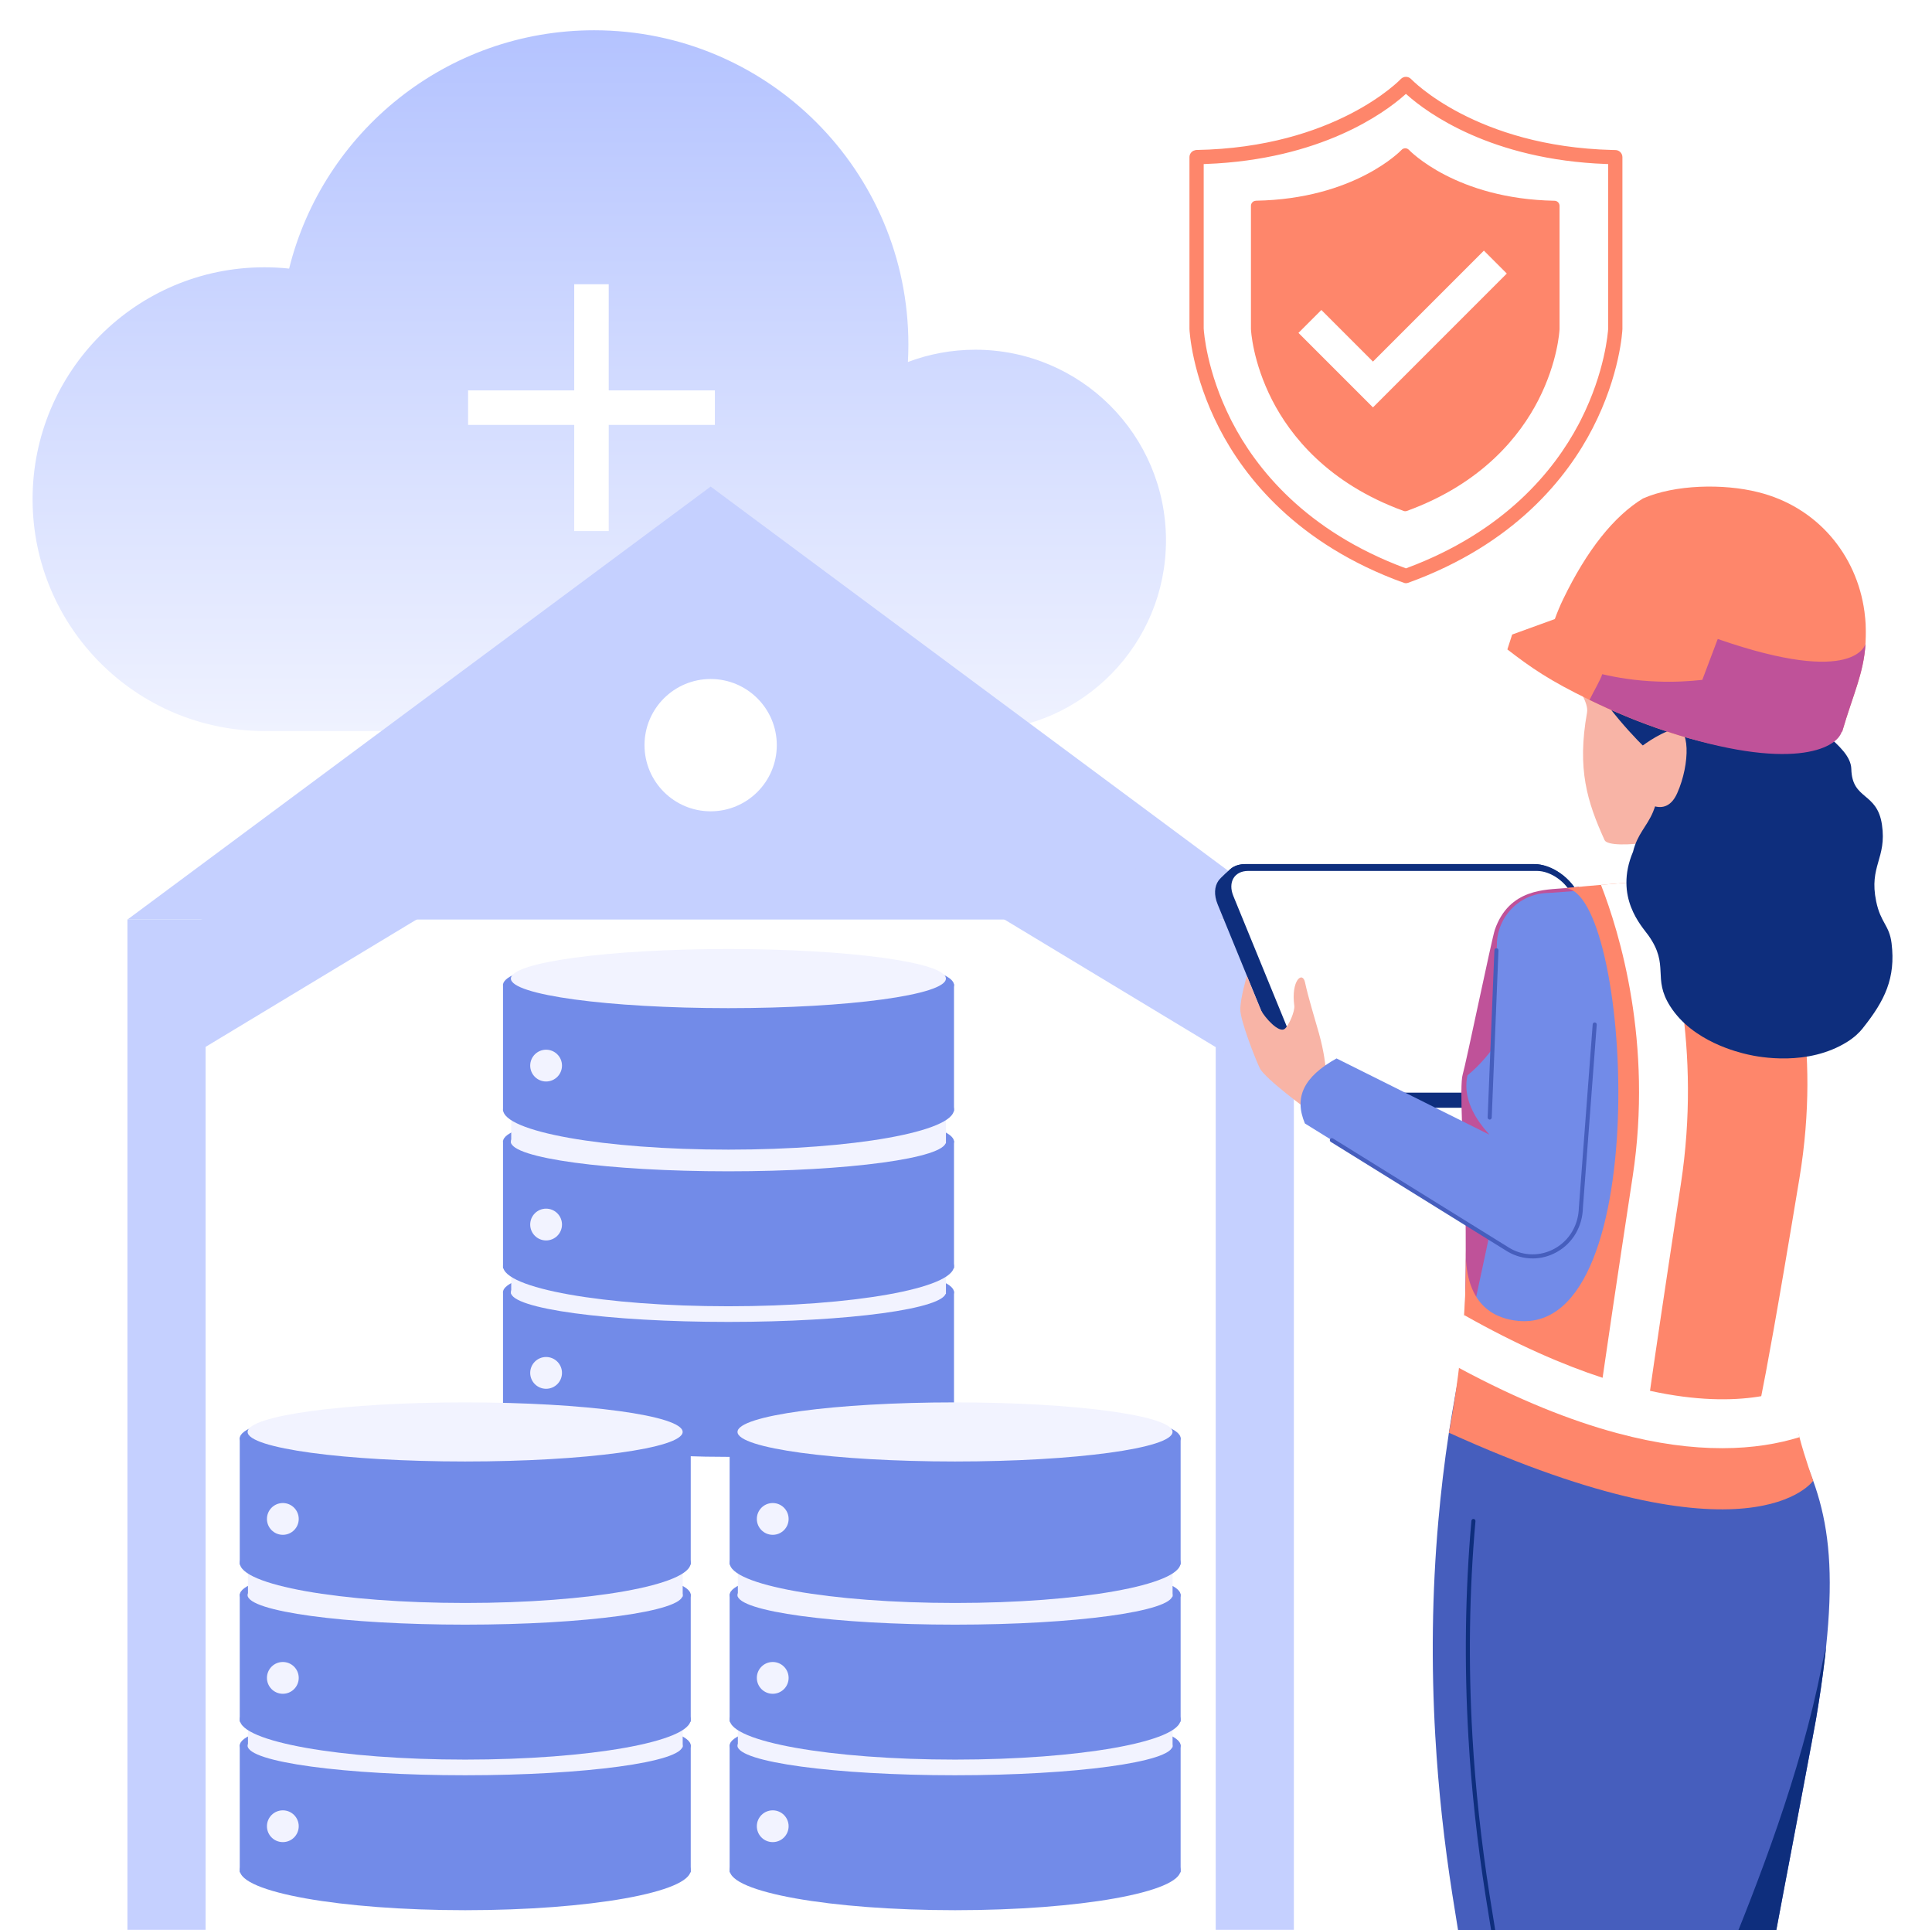
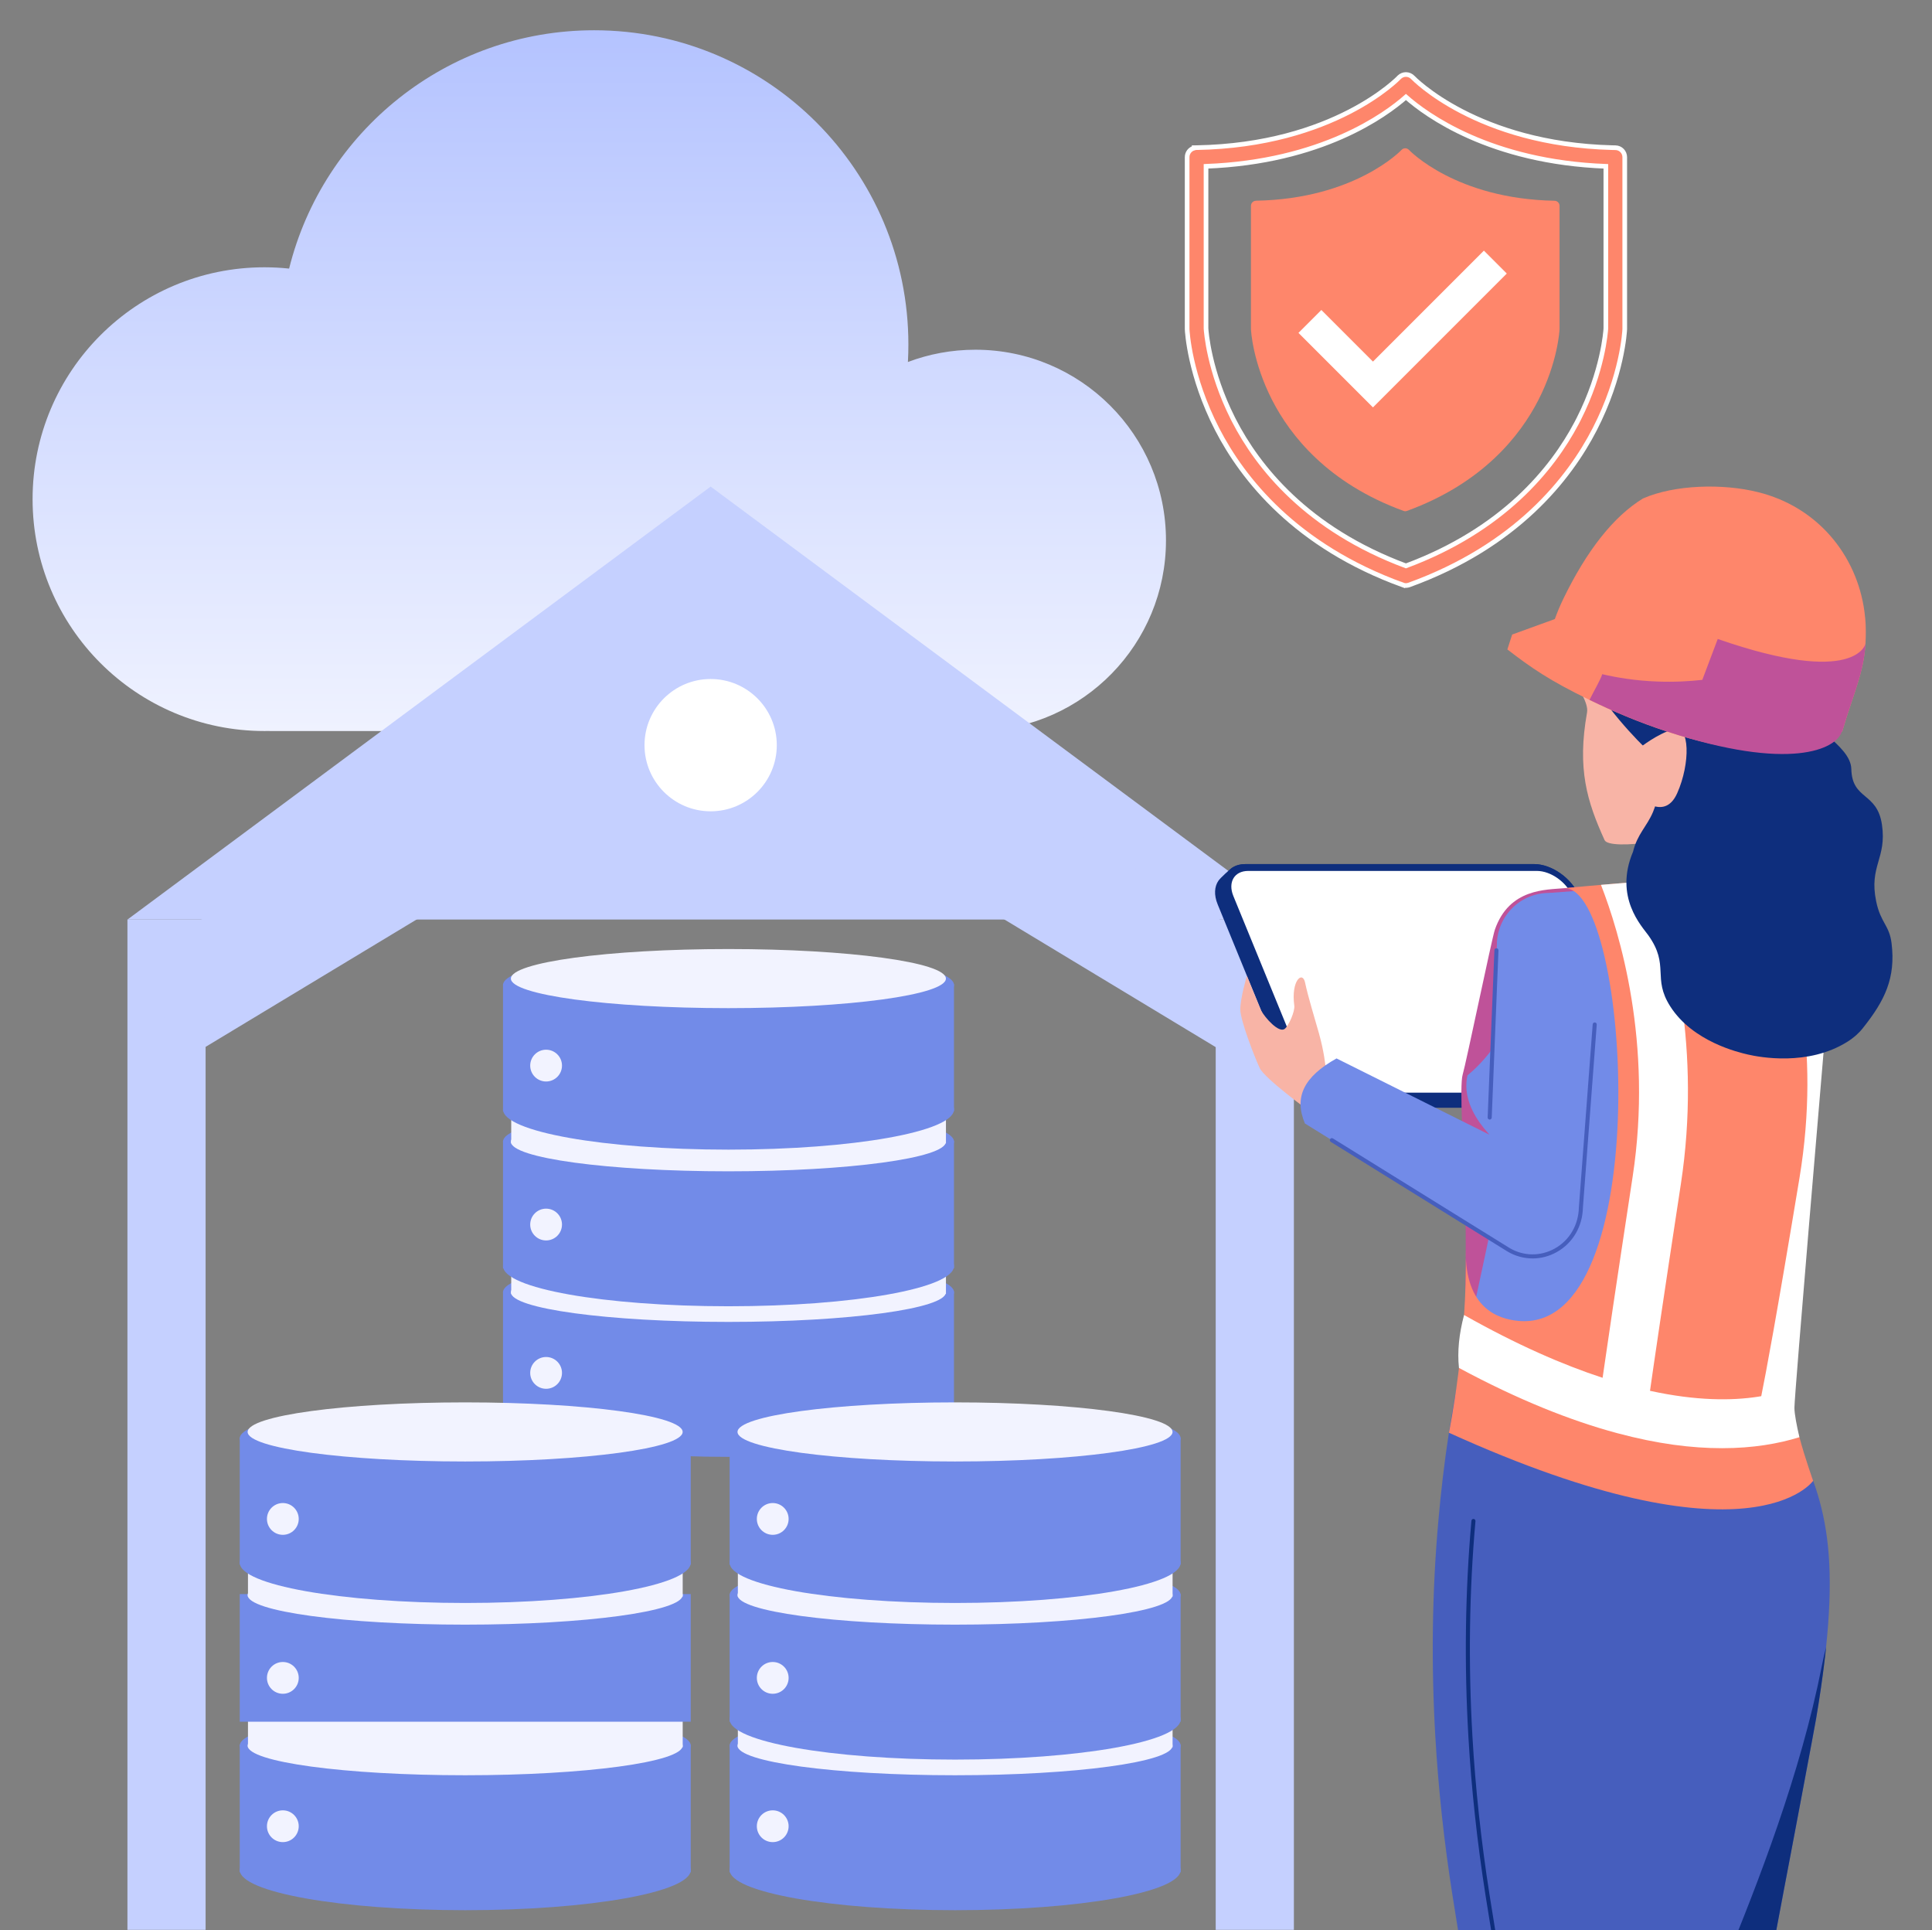
<svg xmlns="http://www.w3.org/2000/svg" fill="none" viewBox="0 0 830 829" height="829" width="830">
  <rect x="0" y="0" width="830" height="829" fill="#808080" stroke="none" />
  <g clip-path="url(#clip0_1779_13)">
-     <rect fill="white" height="829" width="830" />
    <path fill="url(#paint0_linear_1779_13)" d="M255.241 13C329.803 13 390.249 73.445 390.249 148.007C390.249 150.519 390.177 153.016 390.042 155.494C399.051 152.085 408.818 150.22 419.021 150.22C464.247 150.22 500.91 186.883 500.91 232.109C500.91 276.595 465.437 312.795 421.234 313.968V313.999H115.809V313.974C115.073 313.99 114.335 314 113.596 314C58.591 314 14 269.41 14 214.405C14 159.4 58.591 114.81 113.596 114.81C117.181 114.81 120.721 115 124.208 115.369C138.804 56.576 191.933 13 255.241 13Z" />
    <rect fill="#C5D0FF" transform="matrix(-1 0 0 1 555.859 394.98)" height="433.954" width="33.58" />
    <rect fill="#C5D0FF" transform="matrix(-1 0 0 1 88.325 394.98)" height="433.954" width="33.58" />
    <path fill="#C5D0FF" d="M305.303 209L54.759 394.98H555.846L305.303 209Z" />
    <rect fill="#C5D0FF" transform="matrix(-0.856 -0.517 -0.517 0.856 553.342 412.719)" height="47.785" width="120.51" />
    <rect fill="#C5D0FF" transform="rotate(-31.114 56.031 413.346)" height="47.785" width="120.51" y="413.346" x="56.031" />
    <circle fill="white" transform="matrix(-1 0 0 1 333.715 291.658)" r="28.414" cy="28.414" cx="28.414" />
    <path fill="#728BE8" d="M312.973 569.591C259.474 569.591 216.105 563.081 216.105 555.049C216.105 547.018 259.474 540.508 312.973 540.508C366.471 540.508 409.84 547.018 409.84 555.049C409.84 563.081 366.471 569.591 312.973 569.591Z" />
    <path fill="#728BE8" d="M312.973 625.775C259.474 625.775 216.105 618.052 216.105 608.524C216.105 598.997 259.474 591.273 312.973 591.273C366.471 591.273 409.84 598.997 409.84 608.524C409.84 618.052 366.471 625.775 312.973 625.775Z" />
    <path fill="#728BE8" d="M216.097 554.676H409.84V609.5H216.097V554.676Z" />
    <path fill="#F2F3FF" d="M312.924 567.809C261.32 567.809 219.487 562.127 219.487 555.117C219.487 548.107 261.32 542.424 312.924 542.424C364.528 542.424 406.361 548.107 406.361 555.117C406.361 562.127 364.528 567.809 312.924 567.809Z" />
    <path fill="#F2F3FF" d="M219.627 540.752H406.386V555.784H219.627V540.752Z" />
    <path fill="#728BE8" d="M312.973 504.902C259.474 504.902 216.105 498.391 216.105 490.36C216.105 482.329 259.474 475.818 312.973 475.818C366.471 475.818 409.84 482.329 409.84 490.36C409.84 498.391 366.471 504.902 312.973 504.902Z" />
    <path fill="#728BE8" d="M312.973 561.086C259.474 561.086 216.105 553.362 216.105 543.835C216.105 534.307 259.474 526.584 312.973 526.584C366.471 526.584 409.84 534.307 409.84 543.835C409.84 553.362 366.471 561.086 312.973 561.086Z" />
    <path fill="#728BE8" d="M216.097 489.988H409.84V544.813H216.097V489.988Z" />
    <path fill="#F2F3FF" d="M312.923 503.12C261.315 503.12 219.478 497.437 219.478 490.427C219.478 483.417 261.315 477.734 312.923 477.734C364.532 477.734 406.369 483.417 406.369 490.427C406.369 497.437 364.532 503.12 312.923 503.12Z" />
    <path fill="#F2F3FF" d="M219.627 476.07H406.386V491.103H219.627V476.07Z" />
    <path fill="#728BE8" d="M312.973 437.638C259.474 437.638 216.105 431.127 216.105 423.096C216.105 415.065 259.474 408.555 312.973 408.555C366.471 408.555 409.84 415.065 409.84 423.096C409.84 431.127 366.471 437.638 312.973 437.638Z" />
    <path fill="#728BE8" d="M312.973 493.81C259.474 493.81 216.105 486.087 216.105 476.559C216.105 467.032 259.474 459.309 312.973 459.309C366.471 459.309 409.84 467.032 409.84 476.559C409.84 486.087 366.471 493.81 312.973 493.81Z" />
    <path fill="#728BE8" d="M216.097 422.725H409.84V477.336H216.097V422.725Z" />
    <path fill="#F2F3FF" d="M312.923 433.032C261.315 433.032 219.478 427.349 219.478 420.339C219.478 413.329 261.315 407.646 312.923 407.646C364.532 407.646 406.369 413.329 406.369 420.339C406.369 427.349 364.532 433.032 312.923 433.032Z" />
    <circle fill="#F2F3FF" transform="matrix(-1 0 0 1 241.434 450.887)" r="6.827" cy="6.827" cx="6.827" />
    <circle fill="#F2F3FF" transform="matrix(-1 0 0 1 241.434 519.16)" r="6.827" cy="6.827" cx="6.827" />
    <circle fill="#F2F3FF" transform="matrix(-1 0 0 1 241.434 582.881)" r="6.827" cy="6.827" cx="6.827" />
    <path fill="#728BE8" d="M199.876 764.314C146.377 764.314 103.008 757.803 103.008 749.772C103.008 741.741 146.377 735.23 199.876 735.23C253.374 735.23 296.743 741.741 296.743 749.772C296.743 757.803 253.374 764.314 199.876 764.314Z" />
    <path fill="#728BE8" d="M199.876 820.498C146.377 820.498 103.008 812.774 103.008 803.247C103.008 793.72 146.377 785.996 199.876 785.996C253.374 785.996 296.743 793.72 296.743 803.247C296.743 812.774 253.374 820.498 199.876 820.498Z" />
    <path fill="#728BE8" d="M103 749.402H296.743V804.227H103V749.402Z" />
    <path fill="#F2F3FF" d="M199.827 762.534C148.223 762.534 106.389 756.851 106.389 749.841C106.389 742.831 148.223 737.148 199.827 737.148C251.43 737.148 293.264 742.831 293.264 749.841C293.264 756.851 251.43 762.534 199.827 762.534Z" />
    <path fill="#F2F3FF" d="M106.53 735.477H293.289V750.509H106.53V735.477Z" />
-     <path fill="#728BE8" d="M199.876 699.624C146.377 699.624 103.008 693.114 103.008 685.083C103.008 677.051 146.377 670.541 199.876 670.541C253.374 670.541 296.743 677.051 296.743 685.083C296.743 693.114 253.374 699.624 199.876 699.624Z" />
-     <path fill="#728BE8" d="M199.876 755.81C146.377 755.81 103.008 748.087 103.008 738.559C103.008 729.032 146.377 721.309 199.876 721.309C253.374 721.309 296.743 729.032 296.743 738.559C296.743 748.087 253.374 755.81 199.876 755.81Z" />
    <path fill="#728BE8" d="M103 684.713H296.743V739.537H103V684.713Z" />
    <path fill="#F2F3FF" d="M199.826 697.845C148.218 697.845 106.381 692.162 106.381 685.152C106.381 678.142 148.218 672.459 199.826 672.459C251.435 672.459 293.271 678.142 293.271 685.152C293.271 692.162 251.435 697.845 199.826 697.845Z" />
    <path fill="#F2F3FF" d="M106.53 670.795H293.289V685.827H106.53V670.795Z" />
    <path fill="#728BE8" d="M199.876 632.361C146.377 632.361 103.008 625.85 103.008 617.819C103.008 609.788 146.377 603.277 199.876 603.277C253.374 603.277 296.743 609.788 296.743 617.819C296.743 625.85 253.374 632.361 199.876 632.361Z" />
    <path fill="#728BE8" d="M199.876 688.535C146.377 688.535 103.008 680.811 103.008 671.284C103.008 661.757 146.377 654.033 199.876 654.033C253.374 654.033 296.743 661.757 296.743 671.284C296.743 680.811 253.374 688.535 199.876 688.535Z" />
    <path fill="#728BE8" d="M103 617.447H296.743V672.058H103V617.447Z" />
    <path fill="#F2F3FF" d="M199.826 627.759C148.218 627.759 106.381 622.076 106.381 615.066C106.381 608.056 148.218 602.373 199.826 602.373C251.435 602.373 293.271 608.056 293.271 615.066C293.271 622.076 251.435 627.759 199.826 627.759Z" />
    <circle fill="#F2F3FF" transform="matrix(-1 0 0 1 128.336 645.609)" r="6.827" cy="6.827" cx="6.827" />
    <circle fill="#F2F3FF" transform="matrix(-1 0 0 1 128.336 713.885)" r="6.827" cy="6.827" cx="6.827" />
    <circle fill="#F2F3FF" transform="matrix(-1 0 0 1 128.336 777.604)" r="6.827" cy="6.827" cx="6.827" />
    <path fill="#728BE8" d="M410.335 764.314C356.836 764.314 313.467 757.803 313.467 749.772C313.467 741.741 356.836 735.23 410.335 735.23C463.833 735.23 507.202 741.741 507.202 749.772C507.202 757.803 463.833 764.314 410.335 764.314Z" />
    <path fill="#728BE8" d="M410.335 820.498C356.836 820.498 313.467 812.774 313.467 803.247C313.467 793.72 356.836 785.996 410.335 785.996C463.833 785.996 507.202 793.72 507.202 803.247C507.202 812.774 463.833 820.498 410.335 820.498Z" />
    <path fill="#728BE8" d="M313.459 749.402H507.202V804.227H313.459V749.402Z" />
    <path fill="#F2F3FF" d="M410.286 762.534C358.682 762.534 316.848 756.851 316.848 749.841C316.848 742.831 358.682 737.148 410.286 737.148C461.889 737.148 503.723 742.831 503.723 749.841C503.723 756.851 461.889 762.534 410.286 762.534Z" />
    <path fill="#F2F3FF" d="M316.989 735.477H503.748V750.509H316.989V735.477Z" />
    <path fill="#728BE8" d="M410.335 699.624C356.836 699.624 313.467 693.114 313.467 685.083C313.467 677.051 356.836 670.541 410.335 670.541C463.833 670.541 507.202 677.051 507.202 685.083C507.202 693.114 463.833 699.624 410.335 699.624Z" />
    <path fill="#728BE8" d="M410.335 755.81C356.836 755.81 313.467 748.087 313.467 738.559C313.467 729.032 356.836 721.309 410.335 721.309C463.833 721.309 507.202 729.032 507.202 738.559C507.202 748.087 463.833 755.81 410.335 755.81Z" />
    <path fill="#728BE8" d="M313.459 684.713H507.202V739.537H313.459V684.713Z" />
    <path fill="#F2F3FF" d="M410.285 697.845C358.677 697.845 316.84 692.162 316.84 685.152C316.84 678.142 358.677 672.459 410.285 672.459C461.894 672.459 503.73 678.142 503.73 685.152C503.73 692.162 461.894 697.845 410.285 697.845Z" />
    <path fill="#F2F3FF" d="M316.989 670.795H503.748V685.827H316.989V670.795Z" />
    <path fill="#728BE8" d="M410.335 632.361C356.836 632.361 313.467 625.85 313.467 617.819C313.467 609.788 356.836 603.277 410.335 603.277C463.833 603.277 507.202 609.788 507.202 617.819C507.202 625.85 463.833 632.361 410.335 632.361Z" />
    <path fill="#728BE8" d="M410.335 688.535C356.836 688.535 313.467 680.811 313.467 671.284C313.467 661.757 356.836 654.033 410.335 654.033C463.833 654.033 507.202 661.757 507.202 671.284C507.202 680.811 463.833 688.535 410.335 688.535Z" />
    <path fill="#728BE8" d="M313.459 617.447H507.202V672.058H313.459V617.447Z" />
    <path fill="#F2F3FF" d="M410.285 627.759C358.677 627.759 316.84 622.076 316.84 615.066C316.84 608.056 358.677 602.373 410.285 602.373C461.894 602.373 503.73 608.056 503.73 615.066C503.73 622.076 461.894 627.759 410.285 627.759Z" />
    <circle fill="#F2F3FF" transform="matrix(-1 0 0 1 338.796 645.609)" r="6.827" cy="6.827" cx="6.827" />
    <circle fill="#F2F3FF" transform="matrix(-1 0 0 1 338.796 713.885)" r="6.827" cy="6.827" cx="6.827" />
    <circle fill="#F2F3FF" transform="matrix(-1 0 0 1 338.796 777.604)" r="6.827" cy="6.827" cx="6.827" />
    <path fill="#465EBD" d="M616.638 746.043C617.948 768.767 620.437 791.482 623.992 814.102C625.616 824.433 627.328 834.904 629.022 845H760.1C761.261 838.956 762.423 832.782 763.567 826.625C763.968 824.555 764.344 822.485 764.737 820.433C764.868 819.752 764.99 819.08 765.121 818.39C765.645 815.656 766.16 812.923 766.658 810.215C767.043 808.198 767.436 806.189 767.811 804.181C767.942 803.517 768.064 802.862 768.187 802.198C768.571 800.207 768.938 798.233 769.313 796.286C769.558 794.993 769.785 793.709 770.038 792.443C770.265 791.159 770.518 789.902 770.754 788.644C771.348 785.526 771.924 782.461 772.483 779.509C772.824 777.745 773.147 775.998 773.462 774.295C773.671 773.169 773.881 772.068 774.09 770.985C777.488 752.942 779.898 740.087 780.212 738.183C781.723 729.188 782.937 720.953 783.828 713.381L784.055 711.494C784.081 711.311 784.09 711.128 784.116 710.953C784.247 709.818 784.369 708.691 784.483 707.564C790.352 651.995 779.583 632.432 759.314 596.6C759.261 596.565 759.218 596.477 759.191 596.407C761.829 605.429 753.157 609.35 736.057 609.455C735.716 609.455 735.367 609.455 734.991 609.464C728.738 609.455 721.411 608.957 713.132 608.023C699.36 606.486 682.967 603.752 664.549 600.11C652.663 597.761 639.921 595.045 626.524 592.006C626.42 592.53 626.315 593.036 626.219 593.552C625.869 595.412 625.529 597.324 625.179 599.22C624.734 601.7 624.297 604.163 623.896 606.599C623.581 608.416 623.276 610.25 622.987 612.101C622.795 613.193 622.612 614.302 622.455 615.402C620.498 628.214 619.022 640.79 617.922 653.305C615.188 684.081 614.839 715.049 616.629 746.034L616.638 746.043Z" />
    <path fill="#0E2E7D" d="M782.596 715.942C783.173 712.964 783.819 710.187 784.483 707.558C784.491 707.523 784.491 707.497 784.509 707.471C784.387 708.606 784.264 709.785 784.125 710.938C784.098 711.121 784.09 711.305 784.063 711.479L783.836 713.366C782.937 720.937 781.732 729.173 780.221 738.168C779.906 740.063 777.496 752.927 774.099 770.97C773.889 772.062 773.68 773.162 773.47 774.28C773.156 775.983 772.832 777.73 772.492 779.494C771.933 782.446 771.356 785.502 770.763 788.629C770.536 789.887 770.282 791.144 770.047 792.428C769.793 793.694 769.566 794.978 769.322 796.271C768.946 798.218 768.588 800.192 768.195 802.183C768.073 802.847 767.951 803.502 767.82 804.165C767.444 806.174 767.06 808.183 766.667 810.2C766.169 812.907 765.654 815.641 765.13 818.374C764.999 819.064 764.876 819.737 764.745 820.418C764.344 822.47 763.968 824.54 763.575 826.61C762.414 832.767 761.243 838.933 760.108 844.985H740.371C755.637 807.929 773.426 762.045 782.605 715.924L782.596 715.942Z" />
    <path fill="#0E2E7D" d="M642.261 834.862C642.305 834.862 642.357 834.862 642.401 834.853C642.881 834.774 643.196 834.329 643.126 833.848C641.991 826.932 640.916 820.242 639.93 813.963C636.323 791.003 633.851 768.131 632.576 745.992C630.76 714.639 631.196 683.488 633.869 653.393C633.912 652.913 633.554 652.485 633.074 652.441C632.585 652.397 632.166 652.755 632.131 653.236C629.45 683.409 629.013 714.657 630.838 746.088C632.113 768.288 634.594 791.213 638.209 814.234C639.196 820.513 640.27 827.211 641.406 834.128C641.475 834.556 641.842 834.862 642.27 834.862H642.261Z" />
    <path fill="#0E2E7D" d="M529.602 372.548C531.052 371.657 532.886 371.15 535.043 371.15H659.073C666.645 371.15 675.326 377.307 678.426 384.879L708.591 458.544C711.001 464.43 709.324 469.452 704.897 471.4C703.499 474.116 700.617 475.827 696.644 475.827H572.622C565.051 475.827 556.37 469.67 553.27 462.099L523.105 388.434C521.454 384.399 521.716 380.774 523.472 378.268C524.275 377.115 528.388 373.299 529.611 372.548H529.602Z" />
    <path fill="#0E2E7D" d="M557.103 458.543L526.938 384.887C523.838 377.315 527.471 371.158 535.043 371.158H659.064C666.636 371.158 675.316 377.315 678.417 384.887L708.582 458.543C711.682 466.115 708.049 472.272 700.477 472.272H576.456C568.884 472.272 560.203 466.115 557.103 458.543Z" />
    <path fill="white" d="M529.864 384.888L560.029 458.544C562.474 464.509 569.286 469.339 575.251 469.339H699.272C705.237 469.339 708.093 464.5 705.647 458.544L675.483 384.888C673.037 378.923 666.226 374.094 660.261 374.094H536.24C530.275 374.094 527.419 378.932 529.864 384.888Z" />
    <path fill="#F8B4A6" d="M569.444 458.099C569.444 458.099 568.894 451.881 566.632 443.855C564.868 437.593 561.942 428.126 560.658 422.013C559.584 416.895 554.562 421.105 556.038 431.995C556.353 434.31 553.733 440.501 551.916 441.934C549.436 443.881 543.471 437.209 541.777 434.021L535.672 419.166C535.672 419.166 532.738 429.026 532.852 433.794C532.965 438.563 539.078 454.361 541.209 458.815C543.34 463.269 562.143 477.006 562.143 477.006L569.444 458.099Z" />
    <path fill="#BF5299" d="M629.372 561.859C629.372 561.859 630.088 532.227 629.372 512.883C628.655 493.538 626.952 466.36 628.367 461.601C629.791 456.841 640.943 402.974 642.201 399.341C648.384 381.491 664.313 382.233 672.173 381.499C672.697 381.447 678.173 380.932 678.173 380.932C688.653 389.359 715.412 459.024 715.412 459.024L705.761 551.571L667.903 580.303L629.363 561.859H629.372Z" />
    <path fill="#728BE8" d="M647.275 494.045C647.275 493.896 647.318 494.193 647.275 494.045C647.275 494.045 626.533 479.268 630.437 461.915C650.838 445.068 659.117 415.183 665.763 383.534L692.915 381.49L723.018 389.743C743.244 399.944 765.925 415.917 773.907 421.724C778.466 424.318 782.16 428.545 783.924 433.925C784.684 436.178 785.024 438.484 785.024 440.745C785.024 446.99 782.3 452.937 777.706 457.094L740.904 496.892C729.987 508.699 727.088 525.842 733.524 540.584C741.262 558.321 751.672 581.709 759.043 596.407C764.414 617.681 707.979 610.573 626.551 592.006C629.887 577.465 647.484 495.468 647.292 494.036L647.275 494.045Z" />
    <path fill="#728BE8" d="M679.168 518.692L658.497 518.98L638.576 513.53L643.144 404.225L665.449 405.91L687.343 410.382L679.168 518.692Z" />
    <path fill="#728BE8" d="M652.693 424.296C642.544 417.255 640.024 403.32 647.065 393.171C654.105 383.022 668.041 380.502 678.19 387.543C688.339 394.583 690.859 408.519 683.818 418.668C676.778 428.817 662.842 431.337 652.693 424.296Z" />
    <path fill="#FE866B" d="M652.103 567.36C711.725 573.334 700.626 381.499 672.181 381.499C693.517 379.394 746.851 375.342 746.851 375.342L782.325 451.671C782.325 451.671 767.706 598.87 767.697 604.625C767.697 606.765 771.653 612.048 773.05 617.341C775.408 626.275 778.954 636.039 778.954 636.039C778.954 636.039 752.615 674.465 622.472 615.411C622.472 615.411 630.602 575.255 629.685 536.864C629.371 561.849 643.475 566.496 652.103 567.36Z" />
    <path fill="white" d="M628.969 564.846C651.632 577.632 671.395 586.225 688.486 591.814C690.355 578.793 694.11 553.231 701.411 505.32C710.171 447.855 695.787 400.608 687.787 380.076C694.608 379.491 702.189 378.862 709.577 378.26C718.607 403.228 730.93 450.746 722.127 508.473C714.328 559.623 710.564 585.387 708.852 597.404C728.738 601.761 744.012 601.657 755.156 599.954C755.662 599.875 756.152 599.788 756.641 599.709C758.579 590.199 763.164 565.85 773.05 506.106C777.827 477.243 777.024 452.501 774.133 432.799L783.391 452.283C783.391 452.283 770.911 598.941 770.893 604.696C770.893 607.36 771.924 612.53 773.033 617.333C764.064 620.11 753.095 622.049 739.881 622.049C726.668 622.049 712.101 620.232 694.844 615.612C694.634 615.569 694.442 615.508 694.241 615.447C674.775 610.18 652.383 601.351 626.786 587.579C626.026 580.592 626.829 572.863 628.969 564.846Z" />
    <path fill="#728BE8" d="M662.609 498.736L574.176 454.633C560.037 462.563 555.871 471.278 560.596 482.571L648.138 536.865L658.496 518.98L662.609 498.745V498.736Z" />
-     <path fill="#728BE8" d="M638.917 525.699C635.221 514.902 640.976 503.153 651.773 499.457C662.57 495.76 674.318 501.516 678.015 512.313C681.711 523.109 675.956 534.858 665.159 538.554C654.363 542.251 642.614 536.495 638.917 525.699Z" />
    <path fill="#465EBD" d="M658.4 540.549C661.964 540.549 665.527 539.641 668.802 537.807C675.657 533.982 679.858 526.838 680.033 518.707L685.971 440.108C686.006 439.628 685.648 439.208 685.168 439.173C684.696 439.13 684.268 439.497 684.233 439.977L678.295 518.62C678.129 526.174 674.26 532.768 667.955 536.279C661.833 539.693 654.593 539.632 648.584 536.104L572.64 488.997C572.229 488.743 571.688 488.866 571.434 489.276C571.181 489.687 571.304 490.228 571.714 490.481L647.676 537.597C651.021 539.562 654.706 540.54 658.4 540.54V540.549Z" />
    <path fill="#465EBD" d="M639.982 480.892C640.445 480.892 640.838 480.525 640.855 480.053L643.755 408.222C643.772 407.742 643.397 407.331 642.916 407.314C642.41 407.27 642.026 407.672 642.008 408.152L639.109 479.983C639.091 480.464 639.467 480.874 639.947 480.892C639.956 480.892 639.973 480.892 639.982 480.892Z" />
    <path fill="#F8B4A6" d="M760.938 290.481C763.506 236.248 673.125 237.243 677.038 291.398H676.994C677.509 295.739 682.575 301.686 681.797 306.07C677.475 330.349 681.832 344.322 689.334 360.854C691.448 365.509 726.451 360.994 739.629 351.92C748.659 342.811 761.069 310.271 761.069 290.42L760.947 290.49L760.938 290.481Z" />
    <path fill="#0E2E7D" d="M800.229 441.697C800.316 441.583 800.413 441.469 800.491 441.356C809.635 429.854 814.473 420.16 812.63 405.157C811.67 397.323 807.949 396.484 806.019 387.184C802.849 371.874 810.639 368.817 808.5 354.233C806.412 340.05 795.67 343.788 795.338 330.312C795.076 319.623 774.658 311.606 774.649 302.13C774.649 278.917 784.981 263.232 772.178 251.137C765.436 241.155 758.51 236.054 751.104 233.539C742.546 230.631 735.027 229.199 720.285 234.727C703.037 241.19 679.282 286.009 679.282 286.009C689.727 303.886 701.796 316.732 710.6 324.933C713.831 336.129 712.25 343.788 710.146 348.766C707.456 355.132 703.447 358.163 701.561 365.848C693.299 385.411 705.412 397.917 708.172 401.794C717.394 414.807 709.709 419.959 717.534 432.247C727.219 447.469 746.965 452.046 750.895 452.954C755.943 454.124 776.737 458.054 793.583 447.513C796.692 445.565 798.806 443.487 800.212 441.731C800.212 441.731 800.229 441.714 800.238 441.705L800.229 441.697Z" />
    <path fill="#F8B4A6" d="M704.696 321.022C704.696 321.022 711.848 315.293 718.966 313.188C726.084 311.075 726.241 327.956 720.512 340.759C714.783 353.562 703.037 341.51 703.037 341.51L704.696 321.022Z" />
    <path fill="#FE866B" d="M649.65 272.552L667.964 265.906C668.96 263.146 670.13 260.308 671.518 257.426C681.701 236.344 693.317 221.75 705.823 214.117C719.438 208.126 740.319 207.637 755.253 211.393C780.606 217.646 797.67 238.23 800.98 262.7C801.094 263.565 801.19 264.421 801.269 265.286C801.286 265.329 801.295 265.39 801.295 265.425C801.382 266.264 801.434 267.12 801.487 267.975C801.504 268.578 801.53 269.181 801.539 269.809C801.557 270.351 801.565 270.884 801.565 271.442C801.565 272.132 801.557 272.805 801.539 273.504C801.338 287.966 796.404 297.11 791.382 314.314L791.339 314.297H791.321C791.321 314.297 791.321 314.297 791.304 314.27C791.304 314.27 791.298 314.259 791.286 314.235C791.286 314.235 791.286 314.218 791.26 314.227H791.234C784.92 317.214 768.877 331.484 716.224 314.244C703.98 310.236 692.897 305.52 682.854 300.629C665.754 292.367 657.746 286.804 647.572 278.953L649.633 272.56L649.65 272.552Z" />
    <path fill="#BF5299" d="M682.872 300.621C692.915 305.503 703.998 310.228 716.242 314.236C768.895 331.476 788.99 321.852 791.252 314.21H791.278L791.304 314.227C791.304 314.227 791.31 314.239 791.322 314.262L791.339 314.297H791.357H791.409C796.072 298.307 800.666 289.285 801.452 276.474C801.452 276.474 797.566 295.189 737.953 274.465C735.752 280.307 733.534 286.159 731.324 292.027C725.674 292.656 719.106 293.032 711.823 292.735C702.653 292.394 694.74 291.076 688.313 289.591C687.797 291.643 684.61 297.049 682.881 300.612L682.872 300.621Z" />
    <mask height="135" width="135" y="108" x="187" maskUnits="userSpaceOnUse" style="mask-type:alpha" id="mask0_1779_13">
      <rect fill="#D9D9D9" transform="matrix(-1 0 0 1 321.202 108)" height="134.202" width="134.202" />
    </mask>
    <g mask="url(#mask0_1779_13)">
-       <path fill="white" d="M261.51 228.113V182.51H307.114V167.691H261.51V122.088H246.692V167.691H201.088V182.51H246.692V228.113H261.51Z" />
-     </g>
+       </g>
    <path stroke-width="2" stroke="white" fill="#FE866B" d="M604 32C602.941 32 601.934 32.429 601.18 33.145L601.032 33.291L601.013 33.312L600.682 33.645C600.458 33.866 600.125 34.185 599.683 34.589C598.797 35.397 597.473 36.545 595.703 37.921C592.163 40.672 586.841 44.337 579.672 48.028C565.338 55.409 543.612 62.905 513.984 63.421L513.002 63.438V63.587C511.279 64.049 510 65.619 510 67.507V141.363L510.001 141.382C510.033 142.268 511.007 161.275 522.903 184.39L522.904 184.391C533.884 205.7 556.617 234.569 602.621 251.249L602.622 251.248C603.09 251.435 603.572 251.505 604 251.505C604.488 251.505 604.968 251.386 605.354 251.257L605.366 251.253L605.379 251.249C651.383 234.569 674.116 205.7 685.096 184.391L685.097 184.39C696.993 161.275 697.967 142.268 697.999 141.382L698 141.363V67.507C698 65.314 696.253 63.487 694.016 63.449L692.634 63.419C634.381 61.939 607.129 33.453 606.951 33.274C606.185 32.481 605.122 32 604 32ZM604.001 41.663C612.655 49.309 640.161 69.568 689.884 71.444V141.101C689.814 142.38 688.595 159.501 678.241 179.935L677.736 180.919L677.25 181.849C666.898 201.406 645.838 227.492 604.001 243.067C561.357 227.188 540.297 200.405 530.124 180.641L529.624 179.658C519.347 159.25 518.184 142.339 518.116 141.071V71.441C567.84 69.539 595.347 49.308 604.001 41.663ZM513.992 63.867L514.001 64.419L513.992 63.867Z" />
    <path fill="#FE866B" d="M539.555 86.211C582.028 85.467 601.924 64.594 602.104 64.393C602.524 63.951 603.104 63.69 603.704 63.69C604.304 63.69 604.884 63.951 605.304 64.393C605.504 64.594 625.4 85.467 667.854 86.231C669.053 86.251 669.993 87.237 669.993 88.423V141.248C669.993 141.248 669.993 141.309 669.993 141.349C669.973 141.912 669.293 155.425 660.875 171.874C653.116 187.016 637.039 207.567 604.444 219.451C604.204 219.531 603.944 219.592 603.704 219.592C603.464 219.592 603.204 219.551 602.964 219.451C570.37 207.567 554.292 187.016 546.533 171.874C538.115 155.425 537.435 141.912 537.415 141.349C537.415 141.309 537.415 141.289 537.415 141.248V88.423C537.415 87.216 538.375 86.251 539.555 86.231V86.211Z" />
    <mask height="125" width="125" y="79" x="540" maskUnits="userSpaceOnUse" style="mask-type:alpha" id="mask1_1779_13">
      <rect fill="#D9D9D9" height="124.849" width="124.849" y="79" x="540.151" />
    </mask>
    <g mask="url(#mask1_1779_13)">
      <path fill="white" d="M589.83 174.989L557.826 142.985L567.666 133.146L589.83 155.311L637.485 107.656L647.325 117.495L589.83 174.989Z" />
    </g>
  </g>
  <defs>
    <linearGradient gradientUnits="userSpaceOnUse" y2="314" x2="257.455" y1="13" x1="257.455" id="paint0_linear_1779_13">
      <stop stop-color="#B4C3FF" />
      <stop stop-color="#EFF2FF" offset="1" />
    </linearGradient>
    <clipPath id="clip0_1779_13">
      <rect fill="white" height="829" width="830" />
    </clipPath>
  </defs>
</svg>